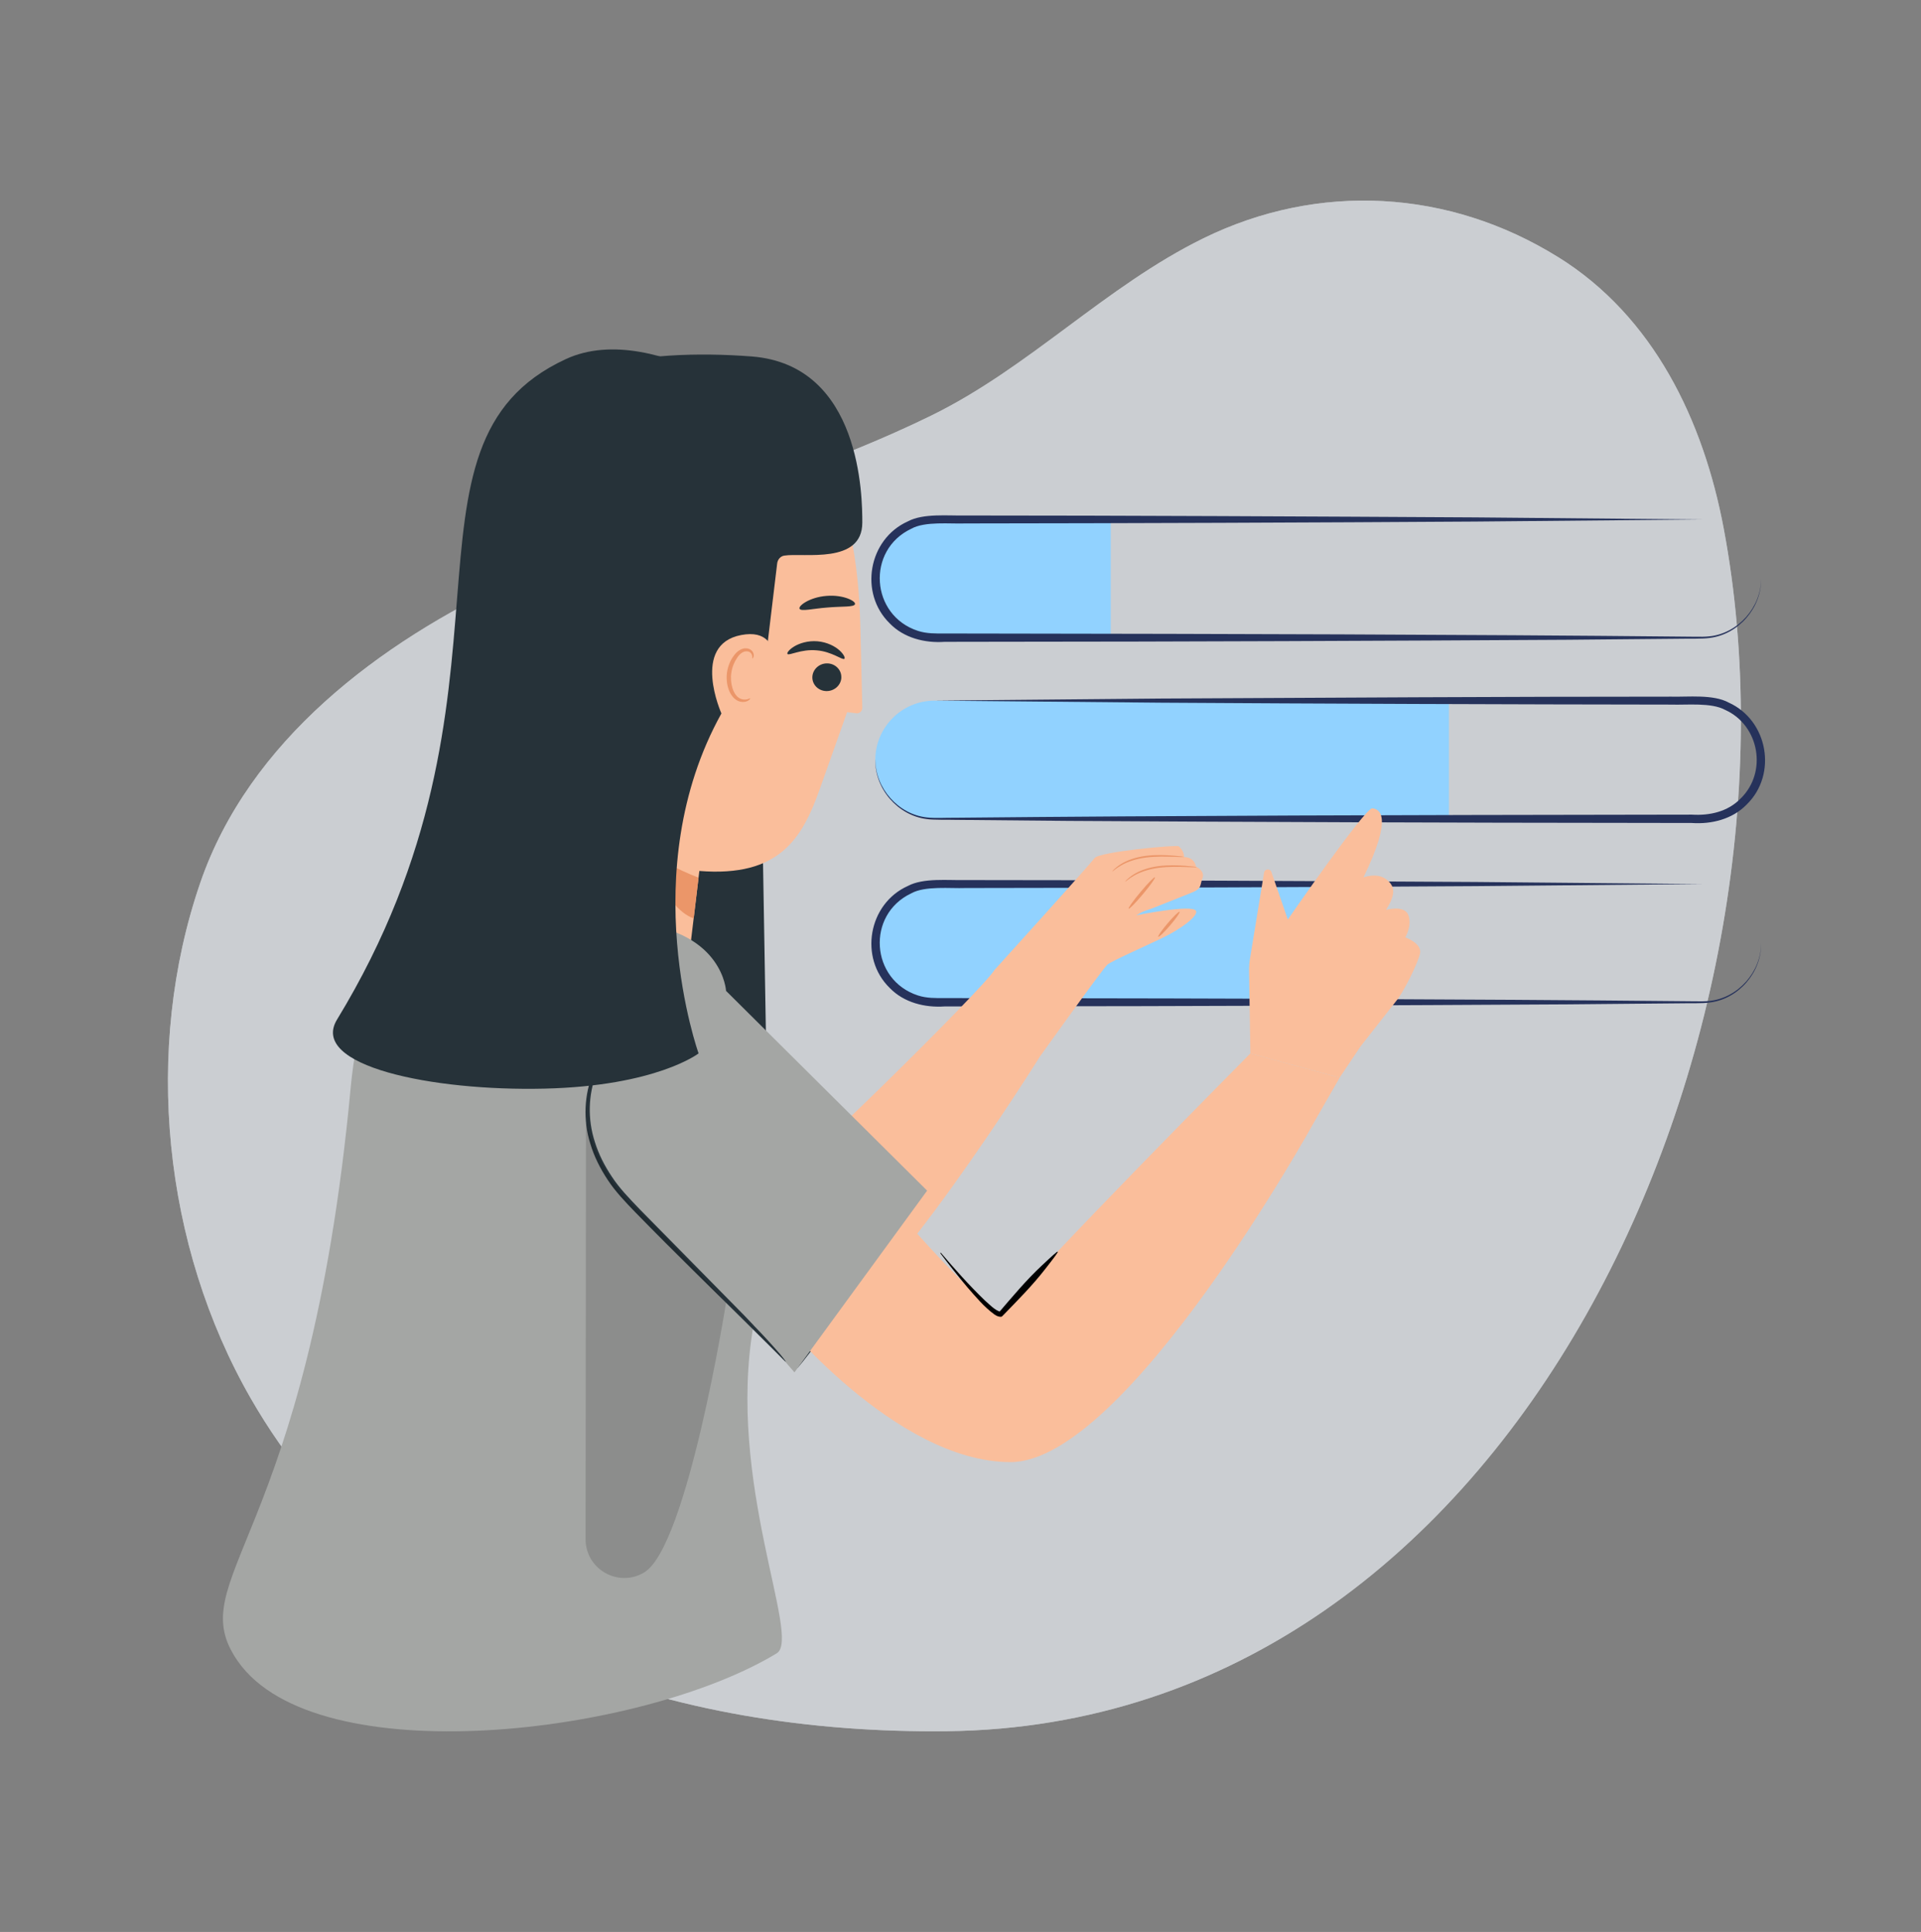
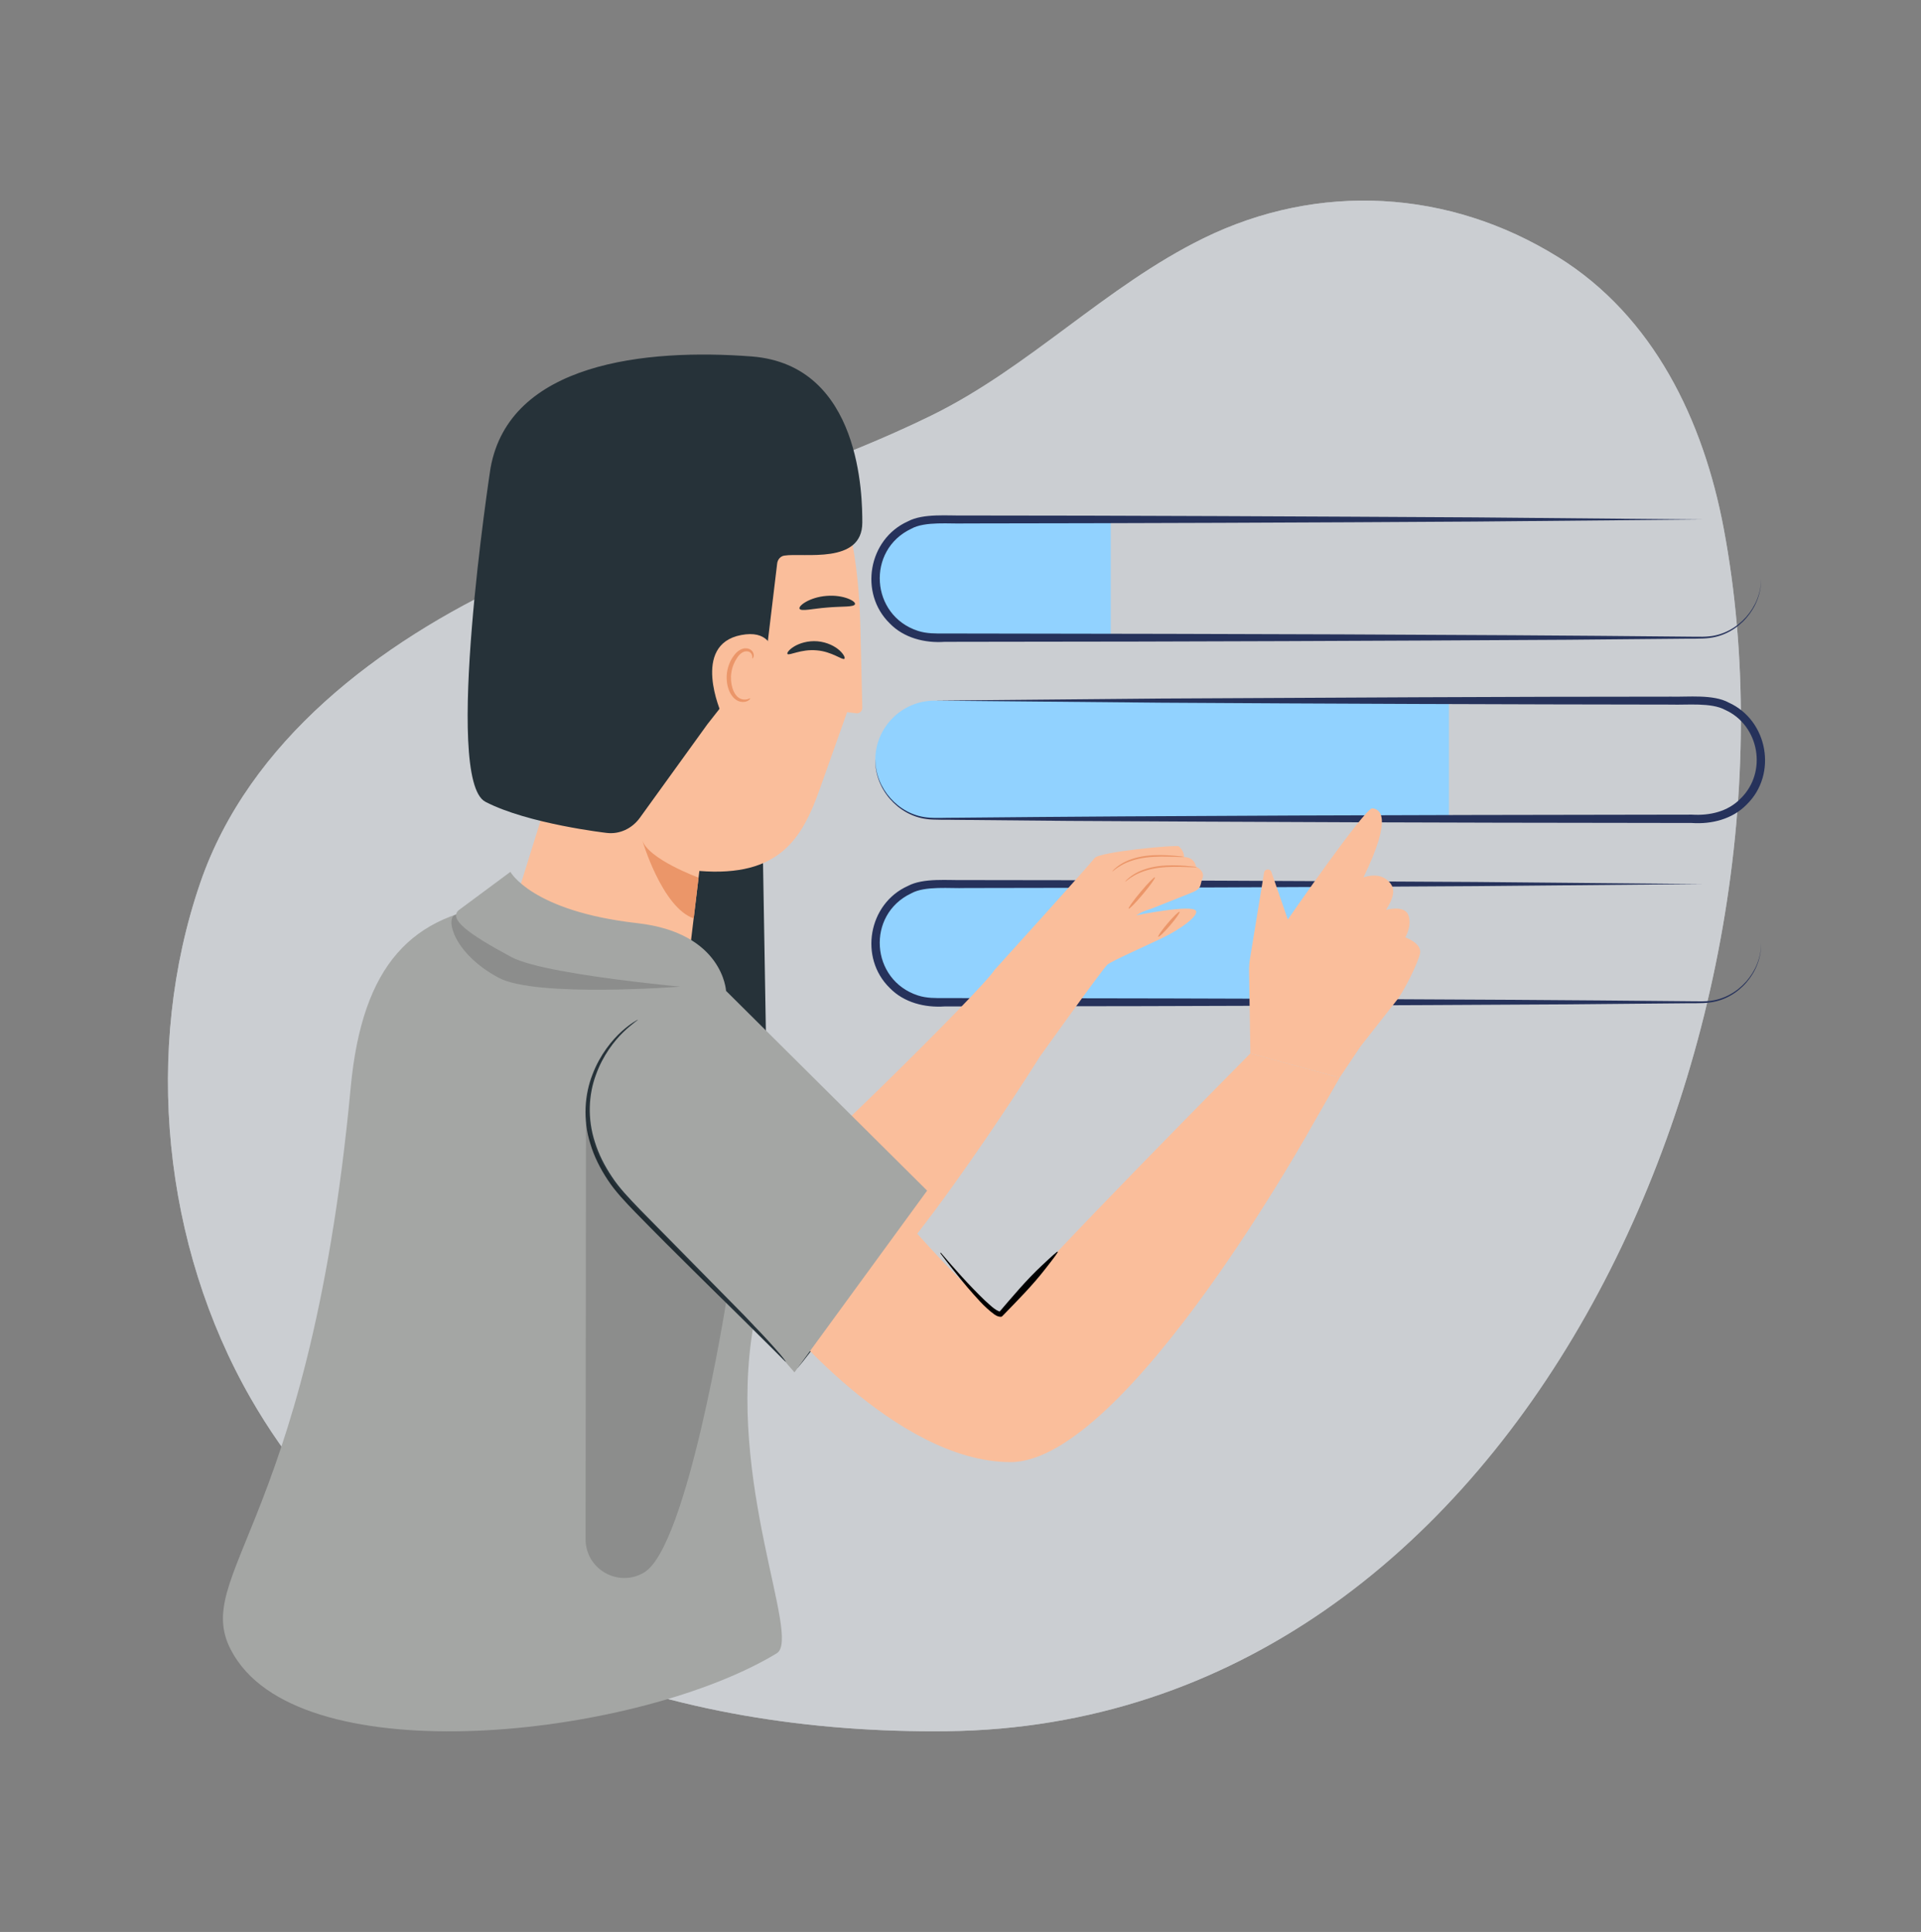
<svg xmlns="http://www.w3.org/2000/svg" id="Capa_1" data-name="Capa 1" viewBox="0 0 425.32 427.69">
  <rect x="0" y="0" width="425.32" height="427.69" fill="#808080" stroke="none" />
  <defs>
    <style>      .cls-1, .cls-2 {        fill: #ebf0f5;      }      .cls-1, .cls-2, .cls-3, .cls-4, .cls-5, .cls-6, .cls-7, .cls-8, .cls-9, .cls-10, .cls-11 {        stroke-width: 0px;      }      .cls-1, .cls-12 {        opacity: .7;      }      .cls-3 {        fill: #fabe9b;      }      .cls-4 {        fill: #232d64;      }      .cls-5, .cls-6 {        fill: #000;      }      .cls-6 {        opacity: .15;      }      .cls-7 {        fill: #263239;      }      .cls-8 {        fill: #a4a6a4;      }      .cls-9 {        fill: #eb9669;      }      .cls-10 {        fill: #26325b;      }      .cls-11 {        fill: #91d2ff;      }    </style>
  </defs>
  <g>
    <g>
      <g class="cls-12">
        <path class="cls-2" d="M344.96,56.91c-24.12-15-53.05-16.65-78.53-4.15-21.7,10.65-38.58,28.66-60.31,39.27-29.72,14.52-62.27,22.46-92.28,36.37-30.01,13.91-58.73,35.72-69.49,67-12.71,36.95-8.22,80.4,11.17,114.17,31.51,54.9,94.03,74.39,154.21,73.68,127.18-1.5,192.69-155.53,171.92-266.19-4.51-24.02-15.55-47.02-36.69-60.16Z" />
        <path class="cls-1" d="M344.96,56.91c-24.12-15-53.05-16.65-78.53-4.15-21.7,10.65-38.58,28.66-60.31,39.27-29.72,14.52-62.27,22.46-92.28,36.37-30.01,13.91-58.73,35.72-69.49,67-12.71,36.95-8.22,80.4,11.17,114.17,31.51,54.9,94.03,74.39,154.21,73.68,127.18-1.5,192.69-155.53,171.92-266.19-4.51-24.02-15.55-47.02-36.69-60.16Z" />
      </g>
      <polygon class="cls-7" points="168.51 165.76 169.77 240.1 131.32 226.91 152.3 162.94 168.51 165.76" />
      <line class="cls-4" x1="320.79" y1="181.26" x2="376.84" y2="181.26" />
      <path class="cls-11" d="M320.79,155.11h-113.91c-7.19,0-13.08,5.89-13.08,13.08h0c0,7.19,5.89,13.08,13.08,13.08h113.91" />
      <path class="cls-11" d="M245.93,115.02h-39.04c-7.19,0-13.08,5.89-13.08,13.08h0c0,7.19,5.89,13.08,13.08,13.08h39.04" />
      <path class="cls-11" d="M293.03,195.73h-86.14c-7.19,0-13.08,5.89-13.08,13.08h0c0,7.19,5.89,13.08,13.08,13.08h86.14" />
      <path class="cls-10" d="M389.92,128.1c.12,6.42-4.97,12.33-11.36,13.12-1.7.25-4.53.13-6.29.18,0,0-25.09.23-25.09.23-39.21.23-86.55.43-125.46.44,0,0-12.55.02-12.55.02-4.38.31-9.05-.84-12.19-4.1-6.83-6.68-4.72-18.64,4.01-22.56,3.43-1.85,8.98-1.22,12.74-1.31,34.15,0,78.39.22,112.92.42,0,0,50.19.46,50.19.46,0,0-50.19.46-50.19.46-34.66.23-78.64.39-112.92.42-3.33.13-8.93-.53-11.98,1.18-9.98,4.72-9.02,19.18,1.48,22.6,1.94.63,3.87.59,5.93.58,0,0,12.55.02,12.55.02,47.83.06,102.59.19,150.56.67,0,0,3.14.03,3.14.03,1.05.01,2.09.03,3.11-.09,6.3-.67,11.42-6.44,11.4-12.78h0Z" />
      <path class="cls-10" d="M193.81,168.18c-.01,6.34,5.09,12.11,11.4,12.78,1.64.21,4.52.04,6.24.07,48.01-.48,102.69-.61,150.56-.67,0,0,12.55-.02,12.55-.02,3.99.25,8.01-.65,10.85-3.59,5.94-5.8,4.14-16.16-3.44-19.59-3.07-1.69-8.56-1.06-11.98-1.18-34.15-.03-78.39-.2-112.92-.42,0,0-50.19-.46-50.19-.46,0,0,50.19-.46,50.19-.46,34.66-.18,78.64-.43,112.92-.42,3.69.1,9.33-.56,12.74,1.31,8.7,3.91,10.86,15.87,4.01,22.56-3.15,3.26-7.8,4.41-12.19,4.1,0,0-12.55-.02-12.55-.02-38.82-.02-86.36-.2-125.46-.44,0,0-25.09-.23-25.09-.23-1.19-.05-4.93.05-6.29-.18-6.37-.79-11.49-6.71-11.36-13.13h0Z" />
      <path class="cls-10" d="M389.92,208.81c.12,6.42-4.97,12.33-11.36,13.12-1.7.25-4.53.13-6.29.18,0,0-25.09.23-25.09.23-39.21.23-86.55.43-125.46.44,0,0-12.55.02-12.55.02-4.38.31-9.05-.84-12.19-4.1-6.83-6.68-4.72-18.64,4.01-22.56,3.43-1.85,8.98-1.22,12.74-1.31,34.15,0,78.39.22,112.92.42,0,0,50.19.46,50.19.46l-50.19.46c-34.66.23-78.64.39-112.92.42-3.33.13-8.93-.53-11.98,1.18-9.99,4.72-9.02,19.18,1.48,22.6,1.94.63,3.87.59,5.93.58,0,0,12.55.02,12.55.02,47.83.06,102.59.19,150.56.67,0,0,3.14.03,3.14.03,1.05.01,2.09.03,3.11-.09,6.3-.67,11.42-6.44,11.4-12.78h0Z" />
      <path class="cls-3" d="M151.92,86.83s37.08-9.46,38.56,51.64l.44,18.16c.02.76-.6,1.36-1.3,1.28l-2.07-.25s-2.93,8.22-6.03,16.97c-3.9,11.03-9,19.59-26.68,18.18h0l-2.63,21.92-41.29-4.95,9.29-29.78s-42.52-105.78,31.7-93.17Z" />
      <path class="cls-7" d="M107.47,177.5c9.42,4.9,26.87,6.89,26.87,6.89,2.8.34,5.59-.94,7.33-3.35l14.96-20.72,9.16-11.66c.4-.51,1.02-.78,1.64-.71h0c1.01.12,1.93-.66,2.06-1.74l2.58-21.48c.11-.89.74-1.6,1.57-1.73,4.26-.68,17.28,2.02,17.28-7.32,0-5.43-.14-34.9-24.52-36.77-23.43-1.79-53.65,1.38-57.8,24.74-.05.3-10.56,68.94-1.14,73.84Z" />
      <path class="cls-7" d="M176.55,302.81c.18.14,7.15-9.04,15.56-20.51,8.42-11.47,15.09-20.88,14.91-21.02-.18-.14-7.15,9.04-15.56,20.51-8.41,11.46-15.09,20.87-14.91,21.01Z" />
      <path class="cls-9" d="M306.44,214.68c.2-.01.22-2.01.21-4.46-.02-2.45-.06-4.45-.26-4.46-.19-.01-.47,1.99-.45,4.46.01,2.48.31,4.47.5,4.46Z" />
      <path class="cls-9" d="M287.33,213.4c.18.12,1-1.02,2.02-2.33,1.03-1.3,2.05-2.23,1.92-2.4-.1-.15-1.37.56-2.47,1.95-1.08,1.39-1.61,2.68-1.46,2.78Z" />
-       <path class="cls-9" d="M306.56,207.64c.19-.11-.64-2.3-1.56-4.91-.9-2.61-1.45-4.84-1.67-4.84-.19-.02.04,2.3,1,5.1.98,2.77,2.07,4.75,2.23,4.65Z" />
      <g>
        <path class="cls-3" d="M276.84,233.2s-47.42,47.82-55.38,57.88c-9.35-6.44-28.94-30.2-28.94-30.2l-20.55,30.07s26.12,32.73,51.77,32.73,67.28-75.38,67.28-75.38l5.59-9.73" />
        <path class="cls-3" d="M276.84,233.2l-.29-18.18c-.01-.95.05-1.89.21-2.82l3.11-19.02c.14-.86,1.33-.96,1.62-.14l3.64,10.52s17.11-24.76,18.7-24.61c1.59.16,4.7,1.59-1.95,15.29,0,0,3-1.19,5.12.48,2.12,1.66,1.82,3.61-.13,6.71,0,0,4.09-1.16,4.95,1.16.87,2.32-.68,4.92-.68,4.92,0,0,3.82,1.36,3.25,3.64-.57,2.28-3.48,8.17-5.07,10.2-1.59,2.02-8.08,10.29-8.08,10.29l-4.64,6.92-19.77-5.36Z" />
        <path class="cls-5" d="M208.33,277.36c3.1,3.63,6.27,7.21,9.71,10.52,1.01.87,2.2,2.18,3.46,2.52,0,0-.37.18-.37.18,3.07-3.57,6.08-7.19,9.53-10.41,4.49-4.23,4.68-4.24.79.72-2.89,3.73-6.22,7.06-9.5,10.44-.09.11-.23.19-.37.18-.73-.02-1.05-.31-1.43-.53-2.3-1.68-4.12-3.9-5.98-6.02-2.06-2.45-4.04-4.96-5.96-7.51-.05-.07.05-.17.12-.09h0Z" />
      </g>
      <g>
        <path class="cls-3" d="M230.09,234.14s-34.91,55.74-48.41,60.14c-13.5,4.4-59.86-24.59-59.86-24.59l17.68-29.69,31.71,22.48c3-.76,46.25-43.34,48.97-47.74,0,0,21.18-23.4,22.18-24.79,1.01-1.38,18.13-2.97,18.63-2.6,0,0,1.29,1.13,1.15,2.38,0,0,2.21-.13,2.68,2.14,0,0,2.04.9,1.41,2.56-.63,1.66-.09,2.24-2.29,3.14-1.81.74-6.33,2.53-8.99,3.58-.6.24-2.07.63-2.58,1.03l-.78.45s12.48-2.54,13.21-.97c.52,1.11-3.27,3.97-7.41,5.96-4.14,1.99-11.22,5.11-12.21,5.93-.98.82-15.11,20.59-15.11,20.59Z" />
        <path class="cls-9" d="M249.89,201.16c.15.13,1.58-1.32,3.18-3.24,1.61-1.92,2.79-3.57,2.64-3.7-.15-.13-1.58,1.32-3.18,3.24-1.61,1.91-2.79,3.57-2.64,3.7Z" />
        <path class="cls-9" d="M256.45,207.37c.15.13,1.33-1,2.63-2.53,1.3-1.52,2.24-2.86,2.09-2.99-.15-.13-1.33,1-2.63,2.53-1.3,1.52-2.24,2.86-2.09,2.99Z" />
        <path class="cls-9" d="M246.27,192.92c.05.05.68-.61,1.95-1.34,1.26-.74,3.21-1.45,5.49-1.74,2.28-.29,4.42-.22,5.95-.17,1.54.06,2.49.09,2.49.04,0-.02-.24-.07-.67-.12-.43-.05-1.06-.12-1.83-.18-1.54-.11-3.7-.23-6.02.07-2.32.3-4.3,1.06-5.55,1.88-.63.4-1.09.78-1.39,1.07-.3.29-.44.47-.42.49Z" />
        <path class="cls-9" d="M249.12,195.19c.05.05.68-.61,1.95-1.34,1.26-.74,3.21-1.45,5.49-1.74,2.28-.29,4.42-.22,5.95-.17,1.54.06,2.49.09,2.49.04,0-.02-.24-.07-.67-.12-.43-.05-1.06-.12-1.83-.18-1.54-.11-3.7-.23-6.02.07-2.32.3-4.3,1.06-5.55,1.88-.63.4-1.09.78-1.39,1.07-.3.29-.44.47-.42.49Z" />
      </g>
      <path class="cls-9" d="M154.67,194.29s-11.3-4.12-12.51-8.41c0,0,4.37,15,11.43,17.44l1.08-9.04Z" />
      <path class="cls-8" d="M166.84,293.35l9.06,10.46,29.37-40.23-51.31-50.97c-30.09-.34-40.79-4.86-42.24-12.42h0s0,0,0,0c-20.48,2.07-31.52,13.3-34.07,40.54-9.49,101.52-37.92,108.61-24.96,127.07,17.51,24.95,89.4,16.32,119.28-1.79,5.56-3.37-11.22-37.89-5.14-72.66Z" />
      <path class="cls-7" d="M141.26,225.71c.06.08-1.3.9-3.3,2.82-1.95,1.92-4.48,5.1-6.02,9.42-1.6,4.29-1.94,9.65-.22,14.9.82,2.63,2.12,5.22,3.79,7.7,1.64,2.5,3.82,4.75,6.06,7.08,9.03,9.18,17.21,17.48,23.25,23.62,2.95,3.05,5.29,5.56,6.85,7.33.79.88,1.38,1.58,1.76,2.08.38.49.57.76.54.78-.08.06-.97-.9-2.65-2.57-1.79-1.78-4.2-4.17-7.13-7.08-6.03-5.98-14.47-14.14-23.52-23.41-2.24-2.32-4.46-4.64-6.13-7.2-1.69-2.55-3.01-5.21-3.82-7.93-1.72-5.42-1.27-11.01.47-15.41,1.69-4.44,4.39-7.65,6.48-9.54,1.06-.94,1.96-1.6,2.59-2,.64-.4.98-.59,1-.57Z" />
      <path class="cls-6" d="M129.74,248.42l-.09,92.32c0,6.64,7.21,10.77,12.93,7.39l.04-.03c9.55-5.64,18.13-59.72,18.13-59.72,0,0-13.71-15.43-20.48-21.42-7.55-6.69-10.54-18.55-10.54-18.55Z" />
    </g>
    <g>
-       <path class="cls-7" d="M186.28,150.01c-.08,1.7-1.58,3.03-3.35,2.98-1.77-.05-3.14-1.46-3.07-3.15.08-1.7,1.58-3.03,3.34-2.98,1.77.05,3.15,1.46,3.07,3.15Z" />
      <path class="cls-7" d="M186.96,145.84c-.43.39-2.71-1.6-6.16-1.87-3.44-.32-6.11,1.25-6.45.8-.17-.2.29-.92,1.46-1.64,1.15-.71,3.06-1.34,5.2-1.16,2.14.19,3.89,1.12,4.86,2.01.99.9,1.29,1.68,1.08,1.85Z" />
    </g>
    <path class="cls-7" d="M177.02,134.76c.33.66,2.95-.03,6.16-.27,3.2-.29,5.9-.04,6.12-.74.24-.65-2.56-2.15-6.33-1.83-3.77.3-6.29,2.24-5.94,2.84Z" />
  </g>
  <path class="cls-6" d="M103.85,201.56s17.1-.8,35.42,4.57c12.81,3.75,11.21,12.3,11.21,12.3,0,0-31.8,2.46-40.08-1.98-9.89-5.3-11.81-13.02-9.66-13.93l3.1-.96Z" />
  <path class="cls-8" d="M113.01,193.02s4.72,8.71,28.11,11.35c18.97,2.14,19.63,14.98,19.63,14.98,0,0-39.25-3.04-47.53-7.48-9.89-5.3-13.83-8.42-11.68-10.36l11.47-8.5Z" />
-   <path class="cls-7" d="M125.25,79.51c-40.93,18.93-6.32,73.48-50.63,146.2-6.24,10.24,21.03,15.87,45.87,15.29,24.85-.57,34.18-7.8,34.18-7.8,0,0-14.4-40.18,5.05-75.25,5.96-10.74,15.81-63.27,15.81-63.27,0,0-29.92-24.6-50.29-15.17Z" />
  <path class="cls-3" d="M170.62,153.77s4.72-15.31-6.5-13.19-4.39,17.37-4.39,17.37l.84,6.13c.22,1.63,2.37,2.09,3.23.69l6.82-11Z" />
  <path class="cls-9" d="M166.11,154.58c-.05-.05-.26.12-.69.23-.42.11-1.1.11-1.75-.28-1.32-.77-2.11-3.23-1.74-5.65.18-1.22.65-2.34,1.25-3.22.58-.91,1.34-1.48,2.07-1.47.74-.04,1.16.48,1.26.89.11.41-.02.66.05.69.03.04.33-.17.32-.74,0-.28-.11-.62-.38-.93-.27-.32-.72-.54-1.23-.57-1.04-.11-2.14.67-2.81,1.64-.72.96-1.27,2.21-1.48,3.58-.4,2.71.53,5.48,2.36,6.39.9.41,1.73.27,2.2.03.47-.26.6-.54.56-.57Z" />
</svg>